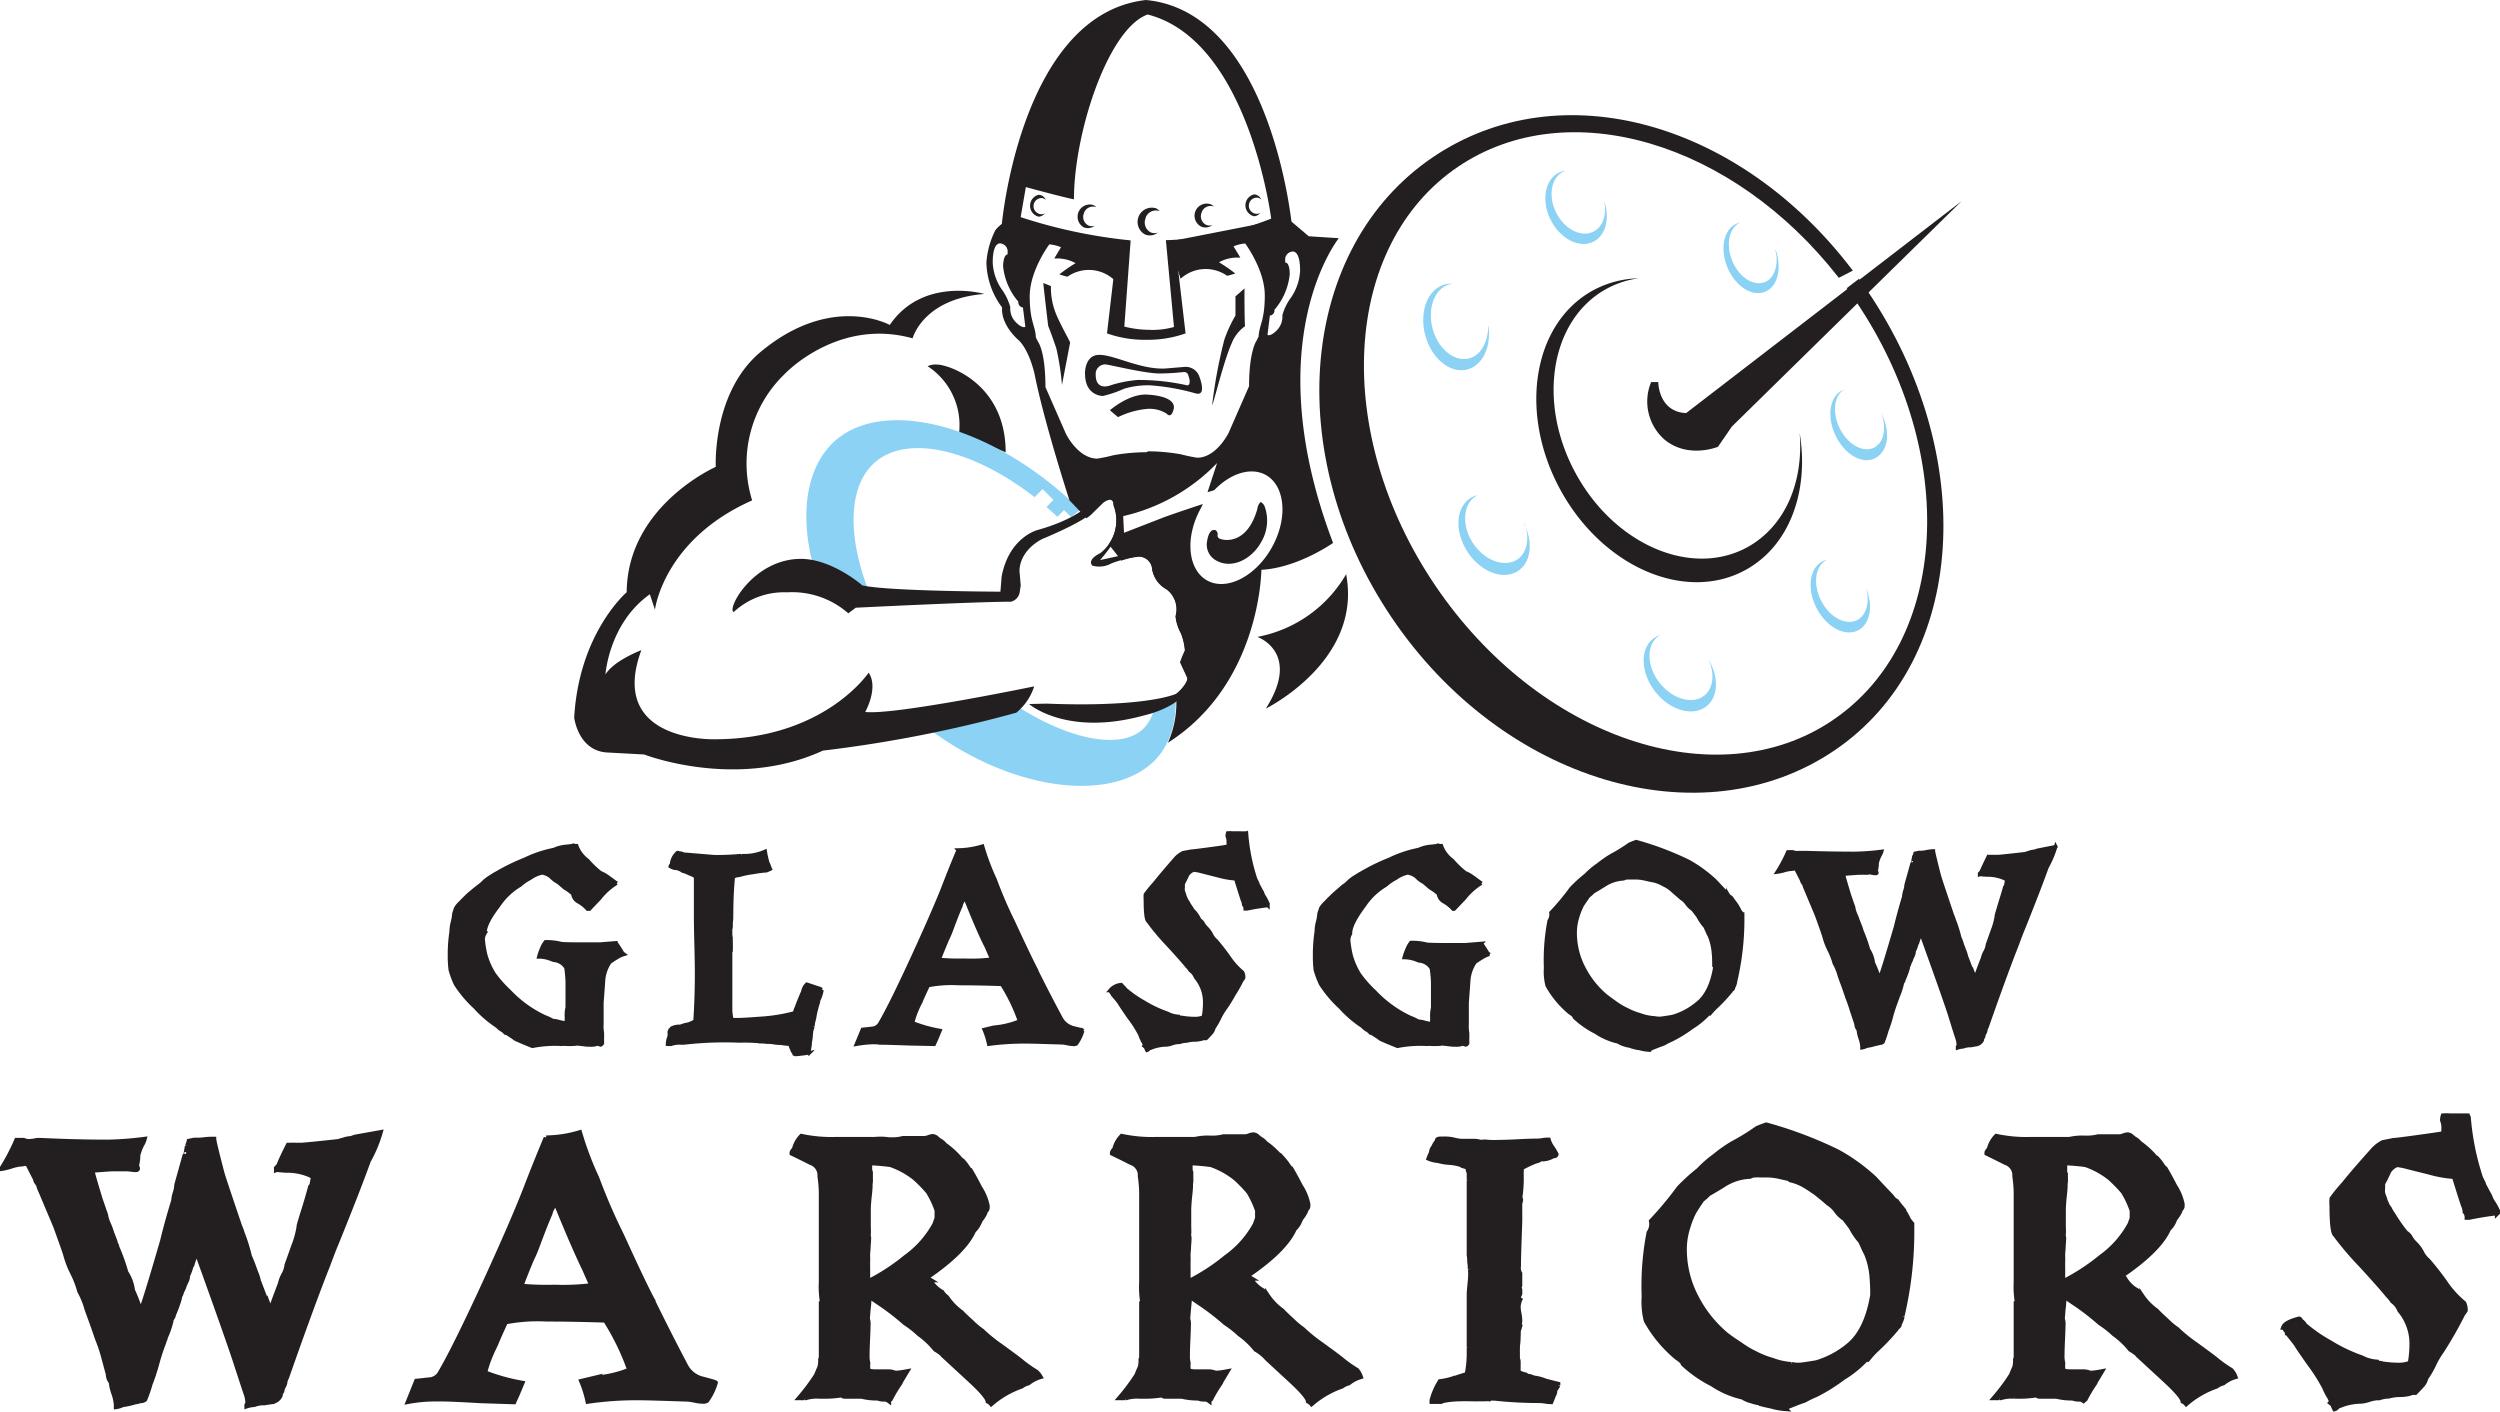
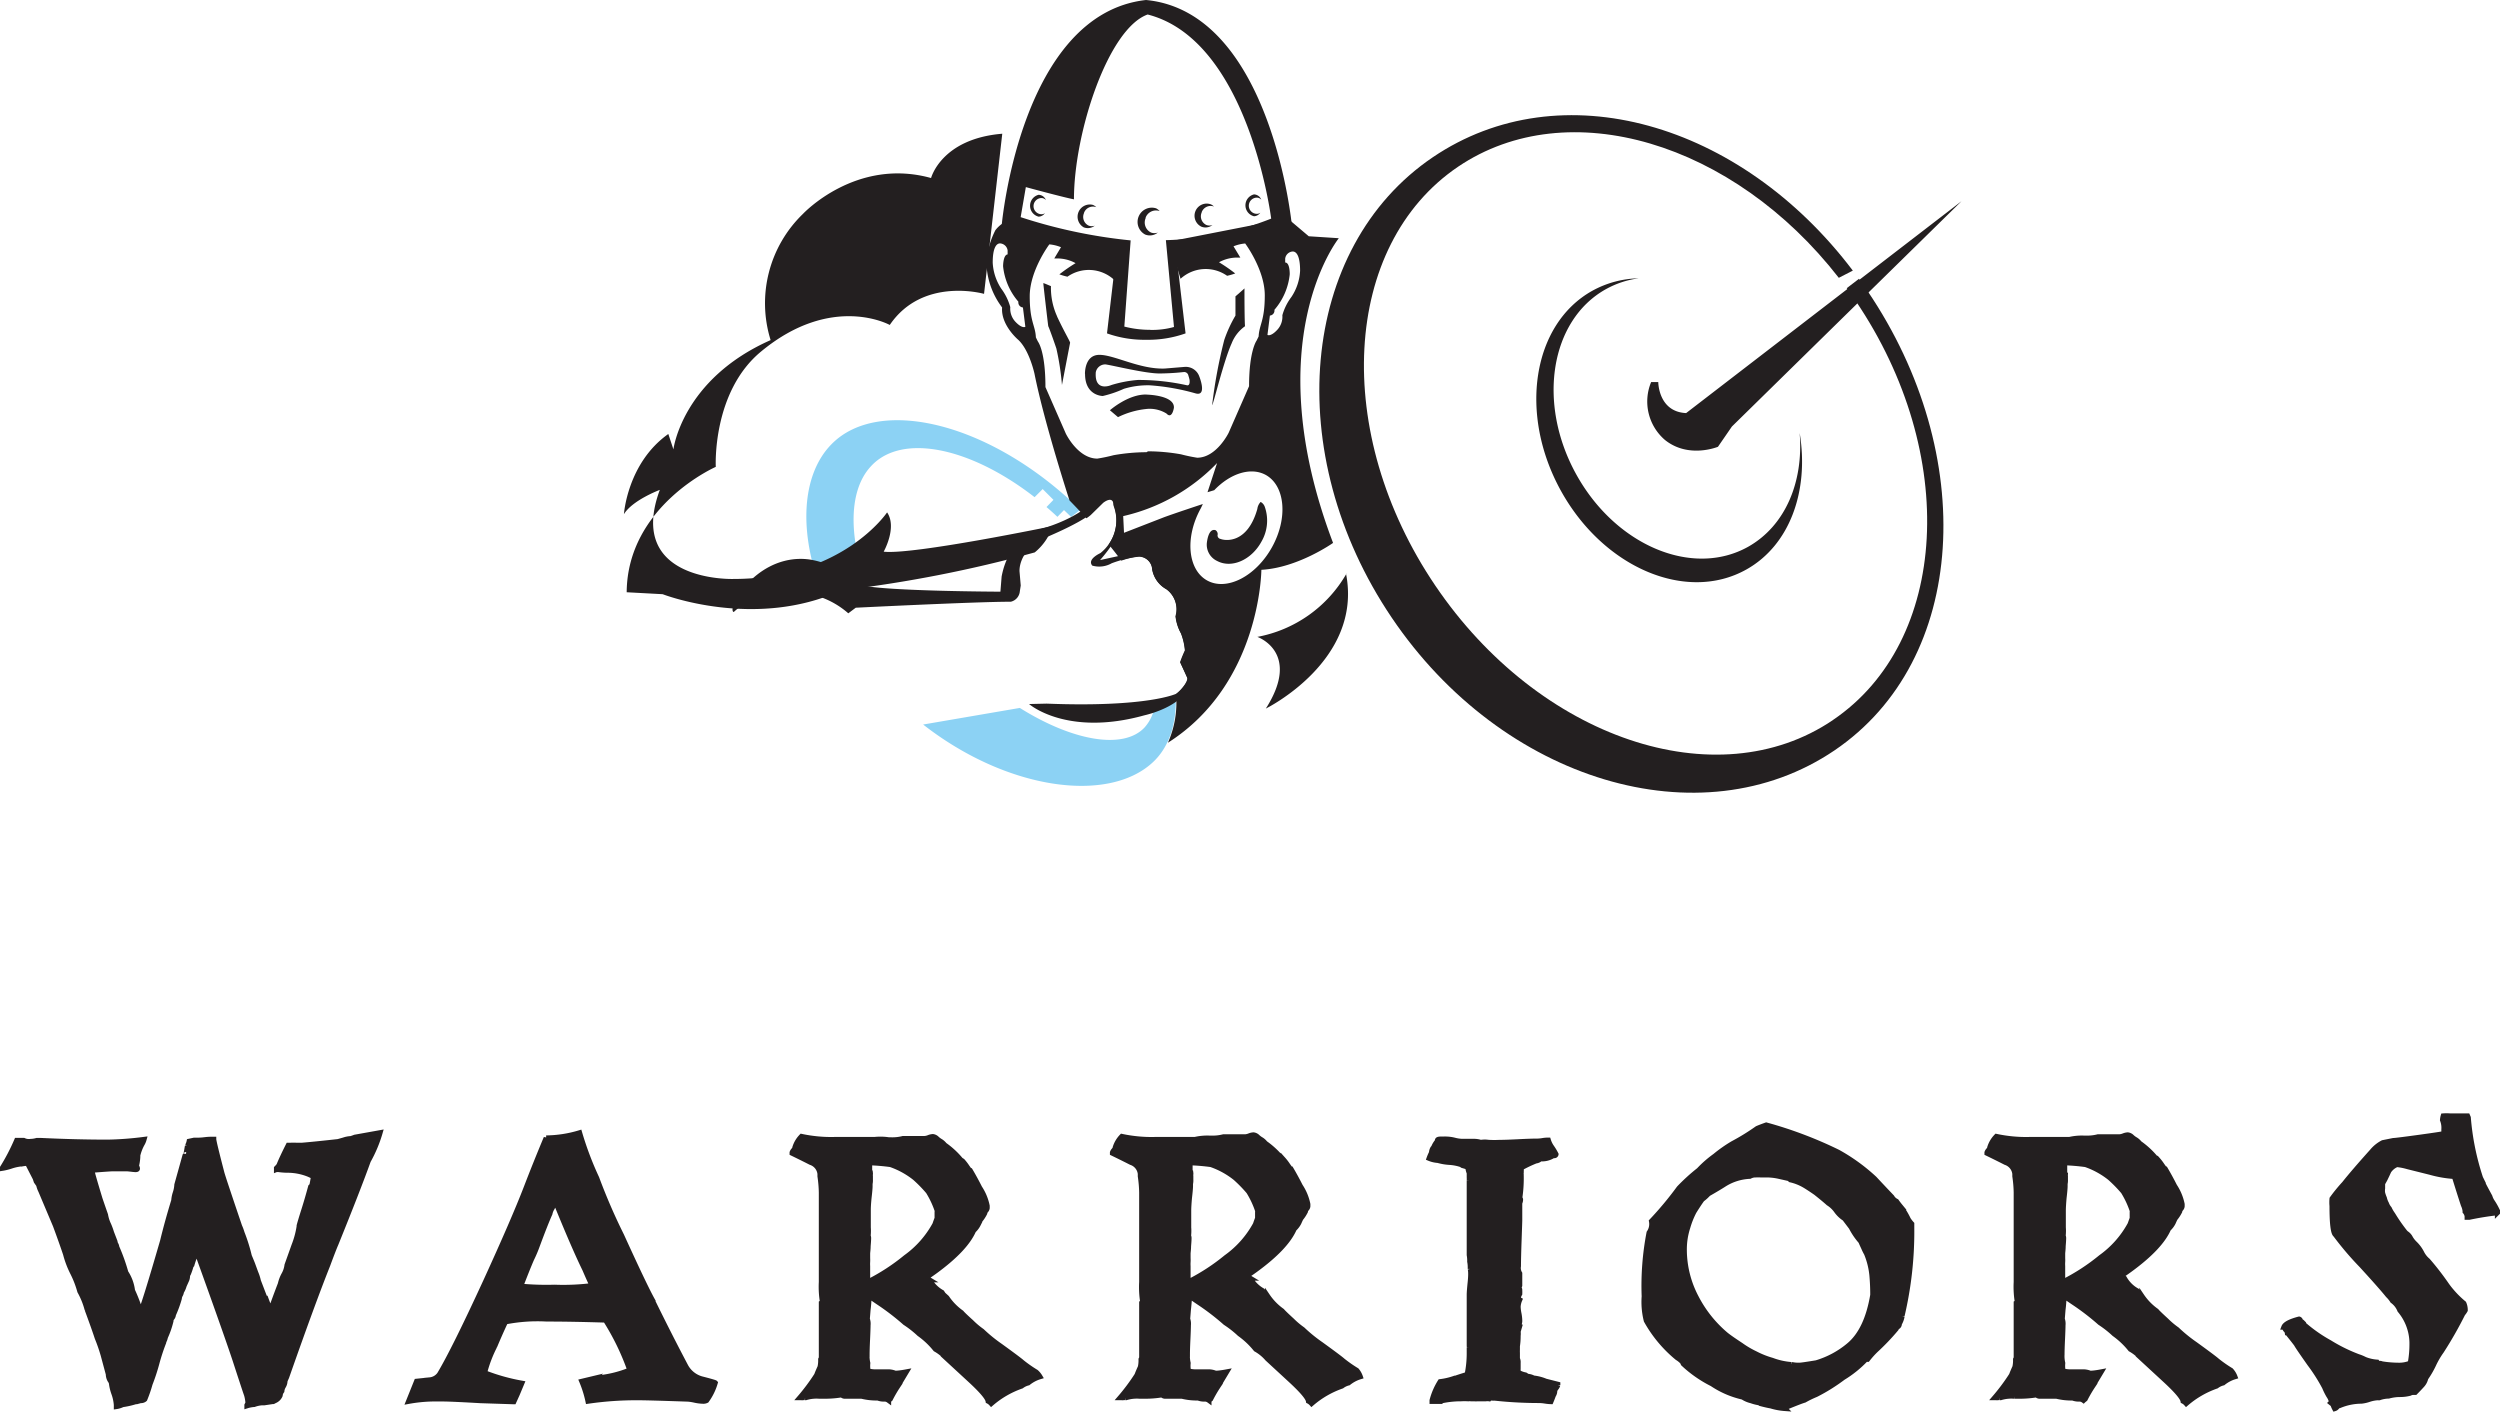
<svg xmlns="http://www.w3.org/2000/svg" data-name="Layer 1" width="411.515" height="61.5mm" viewBox="0 0 308.65 174.34">
-   <path d="M183.73 40.24c0 1.93-.85 3.57-2.32 4-1.84.49-3.87-1.16-4.54-3.68s.28-5 2.11-5.45a2.54 2.54 0 0 1 .4-.07 3 3 0 0 0-1 .08c-2.11.56-3.19 3.36-2.42 6.26s3.1 4.79 5.21 4.23c1.88-.5 2.94-2.79 2.6-5.33zm4.5 24.4c.65 1.8.33 3.62-.93 4.45-1.57 1-4 .13-5.42-2s-1.31-4.74.26-5.78a2.45 2.45 0 0 1 .36-.19 2.93 2.93 0 0 0-1 .4c-1.8 1.19-1.93 4.16-.3 6.64s4.42 3.52 6.22 2.33c1.61-1.06 1.88-3.54.76-5.82zm22.7 16.79c.79 1.72.63 3.53-.53 4.45-1.45 1.14-3.91.44-5.49-1.56s-1.69-4.56-.24-5.71a2.44 2.44 0 0 1 .33-.22 2.85 2.85 0 0 0-.9.47c-1.67 1.31-1.54 4.25.27 6.55s4.64 3.11 6.31 1.79c1.48-1.17 1.54-3.63.25-5.78zm19.41-8.99c.51 1.64.21 3.26-.85 4-1.33.87-3.35 0-4.5-2s-1-4.31.32-5.18a2 2 0 0 1 .3-.16 2.31 2.31 0 0 0-.81.33c-1.53 1-1.69 3.66-.36 5.95s3.64 3.32 5.17 2.32c1.36-.89 1.64-3.11.74-5.2zM232.26 51c.59 1.58.43 3.22-.5 4-1.16 1-3.07.34-4.28-1.51s-1.24-4.17-.08-5.19a1.84 1.84 0 0 1 .27-.19 2.15 2.15 0 0 0-.72.42c-1.33 1.17-1.29 3.84.09 6s3.58 2.9 4.92 1.73 1.28-3.28.3-5.26zm-13.07-20.11c.4 1.59 0 3.15-1 3.79-1.3.8-3.16-.13-4.14-2.08s-.74-4.18.57-5a1.93 1.93 0 0 1 .29-.14 2.18 2.18 0 0 0-.78.29c-1.5.92-1.79 3.48-.65 5.72s3.27 3.31 4.76 2.39c1.33-.82 1.71-2.94 1-5zm-21.15-6.12c.38 1.65-.12 3.23-1.32 3.83-1.51.75-3.56-.29-4.59-2.34s-.63-4.32.88-5.07a2.27 2.27 0 0 1 .34-.13 2.64 2.64 0 0 0-.9.26c-1.73.87-2.19 3.48-1 5.83s3.54 3.55 5.27 2.69c1.55-.77 2.07-2.93 1.33-5.06z" fill="#8cd2f4" />
-   <path d="M77.06 117.82a4.18 4.18 0 0 0-.57.22 13.31 13.31 0 0 0-1.2.76 4.64 4.64 0 0 0-.79 2.41l-.19 2.6v2.6a4.87 4.87 0 0 0 .06 1.14v.63a1.51 1.51 0 0 0 0 .35.29.29 0 0 0 0 .13v.16a.41.41 0 0 1-.22.19l-.38-.12a2.1 2.1 0 0 1-.82.13c-.21 0-.51 0-.89-.06l-.82-.09a3.18 3.18 0 0 1-.63.06h-.63a3.48 3.48 0 0 0-.67 0 14.4 14.4 0 0 0-3.58.25q-.66-.25-2.06-.86-.44-.32-1.08-.73l-.22-.06a1.58 1.58 0 0 0-.51-.41 2.63 2.63 0 0 1-.48-.41 13.86 13.86 0 0 1-2.72-2.34 14.69 14.69 0 0 1-2.41-2.85 11.17 11.17 0 0 1-.66-1.77 14.33 14.33 0 0 1-.1-1.81 19.16 19.16 0 0 1 .22-3 .45.45 0 0 1 0-.19 5.29 5.29 0 0 1 .16-.95 5.39 5.39 0 0 0 .16-.92v-.06l.22-.67a2.94 2.94 0 0 1 .6-.73c.21-.23.53-.55 1-1l1-.83a6 6 0 0 0 1-.85l.09-.06a4.19 4.19 0 0 1 .67-.47 6.79 6.79 0 0 1 .73-.44 25 25 0 0 1 3.45-1.68 14.75 14.75 0 0 1 3.61-1.21 4.38 4.38 0 0 1 1.43-.38l.82-.09a.21.21 0 0 1 .16-.06l.16.06h.22a3.85 3.85 0 0 0 1.36 1.81 11.21 11.21 0 0 0 1.58 1.52 4.48 4.48 0 0 1 1 .57l1 .73a7.74 7.74 0 0 0-2.09 1.87l-1.27 1.33h-.24a4.74 4.74 0 0 0-1.08-.88 1.29 1.29 0 0 1-.73-1 5.62 5.62 0 0 0-1-.73l-.82-.7a3 3 0 0 1-.76-.54 2 2 0 0 0-1-.57.22.22 0 0 0-.16-.06 3.91 3.91 0 0 0-1.52.67 5.93 5.93 0 0 0-1.24.85 8.27 8.27 0 0 0-2.66 2.53q-1.68 2.19-1.68 3.33v.07a1.45 1.45 0 0 0-.22.85 12.65 12.65 0 0 0 .32 1.9 9.25 9.25 0 0 0 1 2.25 14.27 14.27 0 0 0 1.9 2.15 14.39 14.39 0 0 0 4.37 3.17 6.52 6.52 0 0 1 1 .47 3.21 3.21 0 0 1 .86.16l.76.16a.72.72 0 0 0 .06-.25.89.89 0 0 1 0-.19v-.32a4.25 4.25 0 0 1 .1-1.2v-3.11a13.62 13.62 0 0 0-.16-1.77 1.92 1.92 0 0 0-1.49-.92l-.22-.07a4.18 4.18 0 0 0-1.65-.35 6.55 6.55 0 0 1 .35-1 3.32 3.32 0 0 1 .48-.86h.06a7 7 0 0 1 1.9.22q.38.06 3 .06h1.74l2-.16a13 13 0 0 1 .82 1.27zm24.42 4.4a4.44 4.44 0 0 1-.44 1.33v.17a12.83 12.83 0 0 0-.44 1.71 3.31 3.31 0 0 1-.13.6 3.61 3.61 0 0 0-.1.6v.09a3.18 3.18 0 0 0-.22 1 6.64 6.64 0 0 1-.13 1v.13s0 .23-.13.83l.06.29a15.4 15.4 0 0 1-1.77.22l-.13-.06a.46.46 0 0 0-.13-.25.48.48 0 0 1-.13-.29 2 2 0 0 1-.25-.67 8.29 8.29 0 0 1-1.17-.13.67.67 0 0 1-.25 0 4.37 4.37 0 0 1-.57-.06 3.94 3.94 0 0 0-.57-.06.55.55 0 0 0-.22 0l-.63-.06h-.22a18.42 18.42 0 0 0-2.57-.09 44.08 44.08 0 0 0-6.91.25h-.38a3.06 3.06 0 0 0-1.2.16h-.22a.86.86 0 0 1-.22 0 2.86 2.86 0 0 1 .22-1 .84.84 0 0 0 0-.25v-.32l.16-.35a2 2 0 0 1 1.2-.29 4.2 4.2 0 0 1 1-.28 5.78 5.78 0 0 0 .82-.38q.19-2.94.19-5.92 0-1.17-.06-3.52t-.06-3.48v-4.87a2 2 0 0 0-.73-.38 4 4 0 0 0-.89-.35 1.68 1.68 0 0 0-1-.35 2 2 0 0 1-.51-.22.44.44 0 0 1 .16-.25 2.13 2.13 0 0 1 .73-1.46h.09l.13.06a.09.09 0 0 0 .06 0h.06a1 1 0 0 1 .38.13l3.83.32a30.64 30.64 0 0 0 3.2-.13h.13a.27.27 0 0 0 .13 0 6.31 6.31 0 0 0 2.82-.54 11.92 11.92 0 0 0 .32 1.43 1.92 1.92 0 0 1 .16.35 2.87 2.87 0 0 0 .16.41 4.38 4.38 0 0 1-.51.22q-.44 0-1.71.22a9.69 9.69 0 0 0-1.65.35 1.42 1.42 0 0 0-.51.1h-.19q-.22 2.22-.22 4.69a1.55 1.55 0 0 0 0 .35 5.71 5.71 0 0 1-.06.69v.41a.88.88 0 0 1-.06.38v.26a.52.52 0 0 0 0 .12.09.09 0 0 0 0 .06.58.58 0 0 0 0 .13v.13a.37.37 0 0 1 0 .16l.06.22a.77.77 0 0 0 0 .25v.48a.84.84 0 0 1 0 .25.57.57 0 0 1 0 .22.27.27 0 0 1 0 .16v.28l-.06.1v6.5a1.79 1.79 0 0 0 0 .25v.45a6.17 6.17 0 0 0 .16 1.17h.67q.79 0 2.85-.16a21.12 21.12 0 0 0 4.18-.67 3.29 3.29 0 0 0 .19-.54l.06-.06q.22-.7.82-2.06a1.53 1.53 0 0 1 .48-.89l.95.32.38.13a2.09 2.09 0 0 1 .38.13v.09zm32.19 5.04a5.18 5.18 0 0 1-.79 1.62.69.69 0 0 1-.35.06 4.08 4.08 0 0 1-.73-.09 4.46 4.46 0 0 0-.6-.1q-3.61-.12-4.44-.12a33.73 33.73 0 0 0-4.69.29 10 10 0 0 0-.57-1.81l1.2-.29a10.52 10.52 0 0 0 3.17-.76 22.08 22.08 0 0 0-2.19-4.53q-3-.1-5.35-.1a15.18 15.18 0 0 0-3.74.25c-.34.72-.67 1.45-1 2.19a11.5 11.5 0 0 0-.92 2.41 17.7 17.7 0 0 0 3.39.95l-.41 1-.32.7h-.1l-2.95-.06q-2.69-.1-3.36-.1h-.19a8.31 8.31 0 0 0-.86-.06 13.84 13.84 0 0 0-2.15.22l.76-1.84 1.2-.13a1.22 1.22 0 0 0 .89-.51q1.33-2.22 4.21-8.49 2.57-5.61 3.71-8.52.82-2.15 1.81-4.5a11 11 0 0 0 3-.48 29.1 29.1 0 0 0 1.55 4.12 53.59 53.59 0 0 0 2.25 5.23q2.25 4.85 2.88 6v.06q1.49 3 3 5.8a2.4 2.4 0 0 0 1.55 1.23c.72.17 1.09.27 1.11.29zm-11.21-8.84q-.25-.51-.66-1.49-1-1.93-2.63-6.05a1.86 1.86 0 0 0-.35.47 1.56 1.56 0 0 0-.19.51q-.41.92-1.14 2.88a11.45 11.45 0 0 1-.54 1.27q-.38.89-1 2.44a24.81 24.81 0 0 0 3.07.1 21.18 21.18 0 0 0 3.42-.13zm34.08-6.81v.19a24.71 24.71 0 0 0-2.57.41h-.24v-.1a.77.77 0 0 0-.19-.41v-.06a1.65 1.65 0 0 0-.16-.54s-.29-.89-.82-2.6a10.62 10.62 0 0 1-2.19-.38l-2-.51a5.48 5.48 0 0 0-1-.19 1.58 1.58 0 0 0-.76.6c-.06.15-.18.39-.35.73l-.19.38v.41a1.5 1.5 0 0 0 0 .41 3 3 0 0 0 .16.48 1.93 1.93 0 0 0 .19.51 1.38 1.38 0 0 0 .25.44 3.14 3.14 0 0 0 .32.54 3.88 3.88 0 0 1 .25.41 4.07 4.07 0 0 1 .86 1.2l.09.1a1 1 0 0 1 .38.44 2.74 2.74 0 0 0 .38.48 3.21 3.21 0 0 1 .63.86 2.22 2.22 0 0 0 .57.73 25.68 25.68 0 0 1 1.71 2.22q.13.19.44.57a8.7 8.7 0 0 0 1.11 1.11 1.49 1.49 0 0 1 .13.54v.14a1.73 1.73 0 0 1-.22.32 18 18 0 0 1-1 1.77 17.12 17.12 0 0 1-1 1.62 7.72 7.72 0 0 0-.76 1.27 8.41 8.41 0 0 1-.7 1.21 1.42 1.42 0 0 1-.38.7c-.19.21-.38.41-.57.6h-.22a.62.62 0 0 0-.29.06 3.58 3.58 0 0 1-.89.13 3.64 3.64 0 0 0-1 .13 2.75 2.75 0 0 0-.86.16.1.1 0 0 1-.06 0h-.09a3.12 3.12 0 0 0-.79.16 3.08 3.08 0 0 1-.67.16 5.14 5.14 0 0 0-2 .41.46.46 0 0 0-.25.13.35.35 0 0 1-.19.13 2.09 2.09 0 0 1-.16-.38l-.19-.16.06-.06a1.59 1.59 0 0 0-.25-.57 6.35 6.35 0 0 1-.33-.79 14.14 14.14 0 0 0-1.36-2.12q-1.11-1.61-1.2-1.8-.25-.35-.82-1a.35.35 0 0 0-.13-.22.47.47 0 0 1-.13-.29h-.06a2 2 0 0 1 1.39-.73.2.2 0 0 1 .13.16.18.18 0 0 0 .16.13l.13.13v.06a14 14 0 0 0 2.38 1.68 15.31 15.31 0 0 0 2.6 1.27 4 4 0 0 1 .6.25 3.73 3.73 0 0 0 1.11.25.25.25 0 0 0 .22.13.38.38 0 0 1 .22 0 10 10 0 0 0 1.49.13 2.71 2.71 0 0 0 1.11-.19 9.34 9.34 0 0 0 .16-1.65v-.32a4.71 4.71 0 0 0-1.11-2.91 1.91 1.91 0 0 0-.67-.86 2.61 2.61 0 0 0-.41-.51q-.63-.79-2.41-2.72a28.41 28.41 0 0 1-2.4-2.87q-.32-.22-.32-2.63a3.6 3.6 0 0 1 0-.66 15.06 15.06 0 0 1 1.11-1.36q.86-1.08 2.53-3a3.22 3.22 0 0 1 1-.79l1-.19q.22 0 2.31-.28t2.28-.35a1 1 0 0 1 0-.16v-.22a2 2 0 0 0-.13-.86 1.7 1.7 0 0 1 .06-.38 4 4 0 0 1 .6 0h1.07a4.12 4.12 0 0 0 .6 0l.06.16a23.59 23.59 0 0 0 1.11 5.51l.25.51v.06q.19.38.6 1.14a1.77 1.77 0 0 0 .25.51 6.43 6.43 0 0 1 .44.86zm27.34 6.21a4 4 0 0 0-.57.22 13.14 13.14 0 0 0-1.2.76 4.63 4.63 0 0 0-.79 2.41l-.19 2.6v2.6a5 5 0 0 0 .06 1.14v.63a1.6 1.6 0 0 0 0 .35.31.31 0 0 0 0 .13v.16a.4.4 0 0 1-.22.19l-.38-.12a2.12 2.12 0 0 1-.83.13c-.21 0-.5 0-.89-.06l-.83-.09a3.16 3.16 0 0 1-.63.06h-.63a3.44 3.44 0 0 0-.66 0 14.41 14.41 0 0 0-3.58.25 49.1 49.1 0 0 1-2.06-.86q-.44-.32-1.08-.73l-.22-.06a1.54 1.54 0 0 0-.51-.41 2.61 2.61 0 0 1-.48-.41 13.85 13.85 0 0 1-2.72-2.34 14.71 14.71 0 0 1-2.41-2.85 11 11 0 0 1-.67-1.77 14.55 14.55 0 0 1-.09-1.81 19.2 19.2 0 0 1 .22-3 .46.46 0 0 1 0-.19 5.27 5.27 0 0 1 .16-.95 5.25 5.25 0 0 0 .16-.92v-.06l.22-.67a2.9 2.9 0 0 1 .6-.73c.21-.23.53-.55 1-1l.95-.83a5.9 5.9 0 0 0 1-.85l.09-.06a4.14 4.14 0 0 1 .67-.47 6.77 6.77 0 0 1 .73-.44 25 25 0 0 1 3.45-1.68 14.73 14.73 0 0 1 3.61-1.21 4.37 4.37 0 0 1 1.42-.38l.83-.09a.21.21 0 0 1 .16-.06l.16.06h.22a3.83 3.83 0 0 0 1.36 1.81 11 11 0 0 0 1.58 1.52 4.52 4.52 0 0 1 1 .57l1 .73a7.74 7.74 0 0 0-2.09 1.87l-1.27 1.33h-.13a4.71 4.71 0 0 0-1.08-.88 1.29 1.29 0 0 1-.73-1 5.51 5.51 0 0 0-1-.73l-.82-.7a2.93 2.93 0 0 1-.76-.54 2 2 0 0 0-1-.57.21.21 0 0 0-.16-.06 3.9 3.9 0 0 0-1.52.67 5.94 5.94 0 0 0-1.24.85 8.25 8.25 0 0 0-2.66 2.53q-1.7 2.27-1.7 3.41v.07a1.45 1.45 0 0 0-.22.85 12.44 12.44 0 0 0 .32 1.9 9.29 9.29 0 0 0 1 2.25 14.29 14.29 0 0 0 1.9 2.15 14.39 14.39 0 0 0 4.37 3.17 6.52 6.52 0 0 1 1 .47 3.21 3.21 0 0 1 .85.16l.76.16a.75.75 0 0 0 .07-.25.8.8 0 0 1 0-.19v-.32a4.14 4.14 0 0 1 .1-1.2v-3.11a14.09 14.09 0 0 0-.16-1.77 1.93 1.93 0 0 0-1.49-.92l-.22-.07a4.19 4.19 0 0 0-1.65-.35 6.48 6.48 0 0 1 .35-1 3.39 3.39 0 0 1 .48-.86h.06a7 7 0 0 1 1.9.22q.38.06 3 .06h1.74l2-.16a12.92 12.92 0 0 1 .82 1.27zm31.27-4.98v.35a33.51 33.51 0 0 1-.89 8v.06a2.11 2.11 0 0 1-.25.67v.06a.34.34 0 0 1-.16.22.26.26 0 0 0-.13.16 20.64 20.64 0 0 1-1.87 2 8.59 8.59 0 0 0-.76.82h-.16a10 10 0 0 1-2.06 1.68 16.93 16.93 0 0 1-2.47 1.52 9.21 9.21 0 0 0-1 .51q-.35.1-1.65.63l-.06.13h-.06a6.12 6.12 0 0 1-1.27-.22c-.25 0-.55-.1-.89-.19v-.06a4 4 0 0 1-.92-.19 2.58 2.58 0 0 1-.76-.35 8.25 8.25 0 0 1-2.79-1.2 11.1 11.1 0 0 1-2.63-1.84l-.06-.16a2 2 0 0 0-.48-.38 11.85 11.85 0 0 1-2.82-3.39 7 7 0 0 1-.19-2.19 25.63 25.63 0 0 1 .44-5.8 1.39 1.39 0 0 0 .22-1 29.89 29.89 0 0 0 2.5-3 17.74 17.74 0 0 1 1.81-1.65 10.16 10.16 0 0 1 1.55-1.3 13.11 13.11 0 0 1 1.65-1.14 19.88 19.88 0 0 0 2.19-1.36c.19-.08.46-.19.82-.32a37.06 37.06 0 0 1 6.53 2.47 16.93 16.93 0 0 1 3.2 2.34l1.58 1.68a.94.94 0 0 0 .41.38l.41.57a5.1 5.1 0 0 1 .66 1.08 3.21 3.21 0 0 0 .32.41zm-3.55 6.4c0-.53 0-1.07-.06-1.61a7 7 0 0 0-.51-2.12 4.23 4.23 0 0 1-.25-.51c-.15-.32-.23-.51-.25-.57a6.28 6.28 0 0 1-.89-1.3l-.63-.83a3 3 0 0 1-.73-.7 2.41 2.41 0 0 0-.73-.7c-.23-.21-.61-.53-1.14-1s-.85-.57-1.08-.7a4.44 4.44 0 0 0-1.24-.48h-.06l-1-.22a5.15 5.15 0 0 0-1-.13h-1.04a1.08 1.08 0 0 0-.54.13 4.74 4.74 0 0 0-2.34.76q-.44.28-1.42.86l-.22.22a3.9 3.9 0 0 1-.35.29q-.25.35-.76 1.11a7.81 7.81 0 0 0-.57 1.42 6.55 6.55 0 0 0-.32 2.12 9.34 9.34 0 0 0 1.08 4.25 11.08 11.08 0 0 0 2.69 3.39c.23.19.69.52 1.36 1a9.25 9.25 0 0 0 1.33.76 7.9 7.9 0 0 0 1.52.6 6.35 6.35 0 0 0 1.68.38h.09a3 3 0 0 0 .7.07q.22 0 1.55-.22a8.3 8.3 0 0 0 3-1.58q1.71-1.27 2.25-4.53zm42.2-14.73a12.09 12.09 0 0 1-1.08 2.57q-.92 2.57-2.92 7.57-.22.51-.73 1.9-1.36 3.42-3.74 10.2l-.16.35v.1a1 1 0 0 1-.16.41 1 1 0 0 0-.12.41.72.72 0 0 0-.16.41 1 1 0 0 1-.51.47l-.13.06h-.06l-.73.13h-.19a2.54 2.54 0 0 0-.76.16 2.67 2.67 0 0 0-.67.13v-.16l.1-.19a3.43 3.43 0 0 0-.13-.76q-.1-.25-1-3.17-.79-2.41-3.48-9.85a8.63 8.63 0 0 0-.45 1.2l-.06.07a6 6 0 0 1-.25.73.49.49 0 0 0-.1.25.7.7 0 0 1-.06.32c0 .06-.09.23-.22.51a2.12 2.12 0 0 1-.25.57.74.74 0 0 1-.1.29.76.76 0 0 0-.09.32 10.22 10.22 0 0 1-.54 1.46.47.47 0 0 1-.13.29.56.56 0 0 0-.09.22v.06a8.28 8.28 0 0 1-.5 1.49 1.34 1.34 0 0 1-.16.41v.06a19.24 19.24 0 0 0-.63 1.9 16.22 16.22 0 0 1-.6 1.87 11.7 11.7 0 0 1-.47 1.39.52.52 0 0 1-.38.13l-.35.1h-.09a7.06 7.06 0 0 1-1.2.28 1.76 1.76 0 0 1-.57.19v-.16a3.84 3.84 0 0 0-.22-1 4.48 4.48 0 0 1-.22-.92.21.21 0 0 1 0-.13 1.11 1.11 0 0 1-.29-.73l-.57-1.7a14.91 14.91 0 0 0-.54-1.55q-.28-.89-.92-2.6a7.16 7.16 0 0 0-.66-1.65 8.78 8.78 0 0 0-.66-1.68 8.82 8.82 0 0 1-.63-1.71q-.38-1.14-.92-2.6l-1.33-3.17a2.3 2.3 0 0 1-.19-.54l-.22-.32-.1-.28-.7-1.36a4 4 0 0 0-.54.06.14.14 0 0 0-.09 0 4.72 4.72 0 0 0-.89.19 5.71 5.71 0 0 1-.79.16 17.77 17.77 0 0 0 1.33-2.5h.63a1.09 1.09 0 0 0 .63.09h.92q3.27.1 6.08.1a29 29 0 0 0 3.33-.25 1.74 1.74 0 0 1-.19.44 4.28 4.28 0 0 0-.38 1v.16a4.23 4.23 0 0 1-.13.82.39.39 0 0 1 .1.22c0 .06-.05.1-.16.1a2.73 2.73 0 0 1-.44-.06l-.35-.06-.19.06h-.38a1.14 1.14 0 0 0-.32 0h-.35q-.22 0-1.84.13a.22.22 0 0 0-.06.16q0 .13.7 2.44c.13.38.3.87.51 1.46a3.79 3.79 0 0 0 .25.89 5.12 5.12 0 0 1 .29.73l.32.82a.75.75 0 0 0 .06.25.53.53 0 0 1 .1.25 17.61 17.61 0 0 1 .82 2.31 3.82 3.82 0 0 1 .6 1.65 14.33 14.33 0 0 1 .76 1.93q.31-.63 2-6.43.41-1.71 1-3.67a3.12 3.12 0 0 1 .13-.7 2.58 2.58 0 0 0 .16-.76q.25-.89.73-2.63l.06-.06v-.1c0 .17.05-.06.16-.7a1.31 1.31 0 0 0 .16-.41l.45-.1h.19a4.39 4.39 0 0 0 .76-.09 5.26 5.26 0 0 1 .76-.1h.1q0 .22.73 3.07.13.47 1.62 4.88a4.4 4.4 0 0 1 .22.6 15.36 15.36 0 0 1 .67 2.12 6.27 6.27 0 0 1 .29.76c0 .09.14.35.28.79a3.5 3.5 0 0 1 .25.76l.6 1.58h.06c.13.36.28.73.45 1.11q.28-.86.89-2.41a3.11 3.11 0 0 1 .32-.82 2.41 2.41 0 0 0 .29-.88l.63-1.77a8 8 0 0 0 .47-1.74v-.06c.08-.32.22-.79.41-1.42s.42-1.34.63-2.12l.06-.06c0 .19.06-.09.19-.85l-.41-.19a5.15 5.15 0 0 0-2-.38 7 7 0 0 1-.79-.06.09.09 0 0 1-.07 0 .12.12 0 0 0-.09 0v-.13a2.36 2.36 0 0 0 .22-.25c.17-.42.45-1 .86-1.84a.29.29 0 0 0 .13 0h1.14q1.08-.1 3.26-.35l.51-.16a2.34 2.34 0 0 1 .57-.13h.06l.38-.13 2.22-.44z" fill="#231f20" stroke="#231f20" stroke-width=".43" fill-rule="evenodd" />
-   <path d="M114.53 45.21a2.3 2.3 0 0 1 1.16-.2c1.4 0 8.47 2.32 8.47 10.83l-5.76-2.32a8.68 8.68 0 0 0-3.88-8.31z" fill="#231f20" />
  <path d="M132.24 63.82l-.88-.85-.81.84q-.67-.63-1.35-1.21l.86-.89-1.33-1.33-1 1c-8-6.21-16.4-7.91-20.17-3.85-3 3.18-2.8 9.48 0 16.24l-5.93-.29c-3.08-7.57-2.74-14.83 1.05-18.66 5.93-6 19.77-2.59 30.69 8.12m11.79 23.62c0 3.15-.94 5.8-2.84 7.56-5.52 5.12-18 3.41-28.35-4.67l11.94-2.05c6.56 4.11 12.82 5.19 15.41 2.4a5.24 5.24 0 0 0 1.26-2.77" fill="#8cd2f4" />
  <path d="M130.5 39.06c.89 1.92 1.7 3.23 1.61 3.28l-1 5.19a32.52 32.52 0 0 0-.69-4.5c-.38-1.14-1-2.83-1-2.74s-.63-5.29-.61-5.33.94.38.94.36a8.49 8.49 0 0 0 .76 3.74zm11.08 9.66s3.45.06 3.35 1.63c0 0-.22 1.46-.91.71a3.94 3.94 0 0 0-2.55-.56 10.32 10.32 0 0 0-3.44 1l-1-.85s2.27-2 4.51-1.94z" fill="#231f20" />
  <path d="M135.28 46.04c-.13 2.42 1.92 1.5 1.92 1.5a15 15 0 0 1 3.29-.63 27.71 27.71 0 0 1 6.07.66c.42.06.3-.69.3-.69a4.62 4.62 0 0 0-.14-.5.53.53 0 0 0-.62-.44c-.08 0-1.15.15-2.9.17s-5.82-1-6.71-1.12a1.19 1.19 0 0 0-1.21 1zm-1.33.12s-.08-2.35 1.78-2.35 5 1.81 8.08 1.69l2.42-.2a1.77 1.77 0 0 1 1.84 1.19s1 2.48-.46 2.08a27.43 27.43 0 0 0-5.67-1 10.21 10.21 0 0 0-3.18.43 13.84 13.84 0 0 1-2.61.89s-2.19 0-2.19-2.72zm18.57-9.56s1.15-1 1.13-1 0 4.67.07 4.67a4.66 4.66 0 0 0-1.66 2.12c-1 2.21-2.28 7.62-2.41 7.63a61.45 61.45 0 0 1 1.5-8.06 16.37 16.37 0 0 1 1.38-3v-2.41z" fill="#231f20" />
  <path d="M148.49 62.26l-.23.48c-2 3.6-1.63 7.6.78 8.93s6-.51 8-4.11 1.63-7.6-.78-8.93c-1.85-1-4.37-.18-6.35 1.89l-.83.25 1.18-3.6a23.28 23.28 0 0 1-11.59 6.55l.1 2.06 4.89-1.9c1.08-.41 4.83-1.65 4.83-1.65zm-21.9-21.91l-.3-2.39a.62.62 0 0 1-.56-.71 7.94 7.94 0 0 1-1.89-4.38s0-1.41.56-1.46v-.49a1 1 0 0 0-.93-.87c-.49 0-.91.61-.91 2.38a6.41 6.41 0 0 0 1.07 3.23 6.81 6.81 0 0 1 1.1 2.26 2.36 2.36 0 0 0 .6 1.77c.86.93 1.25.66 1.25.66zm29.89 1s.39.27 1.24-.66a2.37 2.37 0 0 0 .6-1.77 6.77 6.77 0 0 1 1.12-2.26 6.42 6.42 0 0 0 1.07-3.23c0-1.77-.42-2.38-.91-2.38a1 1 0 0 0-.93.87v.49c.6 0 .56 1.46.56 1.46a7.93 7.93 0 0 1-1.89 4.38.62.62 0 0 1-.56.71l-.3 2.39zm-14.75 14.37a23.56 23.56 0 0 1 4.07.37 19.94 19.94 0 0 0 2 .42c2.39 0 3.89-3.08 3.89-3.08l2.52-5.75c0-4.36.92-5.61.92-5.61l.26-.53c.08-1.5.76-1.91.76-5.08s-2.42-6.4-2.42-6.4a5 5 0 0 0-1.44.35l.84 1.39h-.37a4.65 4.65 0 0 0-2.26.58 20 20 0 0 1 2 1.38 7.25 7.25 0 0 1-1 .29 4.6 4.6 0 0 0-5.75.37l-1.17-3.89-.12-.73 14.51-2.84 2.61 2.21 3.71.24s-10.19 12.64-.71 37.62c0 0-4.35 3.08-8.85 3.32 0 0-.08 14.08-11.54 21.35a12.12 12.12 0 0 0 1-6c.74-.53 1.58-1.63 1.41-2l-.87-1.9a14.87 14.87 0 0 1 .59-1.45 7.61 7.61 0 0 0-.49-2.12 5.53 5.53 0 0 1-.67-2.11 3.09 3.09 0 0 0-1.15-3.36 3.45 3.45 0 0 1-1.73-2.4 1.7 1.7 0 0 0-1.63-1.63 8.36 8.36 0 0 0-2.21.49q-.73-1-1.56-2a5.08 5.08 0 0 0 .6-4.78c0-1.4-1.28-.36-1.28-.36l-1.54 1.51a6.31 6.31 0 0 1-.53.4q-1-1.09-2.09-2.21s-3.09-9.48-4.32-15.63c0 0-.62-2.9-2-4.19 0 0-2.17-1.81-2-4a9.57 9.57 0 0 1-1.94-5.54 10.4 10.4 0 0 1 1.11-4 3.77 3.77 0 0 1 1.86-1.3 41.25 41.25 0 0 0 13.95 3.52l-1.17 3.89a4.6 4.6 0 0 0-5.74-.37 7.23 7.23 0 0 1-1-.29 19.85 19.85 0 0 1 2-1.38 4.65 4.65 0 0 0-2.26-.58h-.37l.83-1.39a5 5 0 0 0-1.44-.35s-2.42 3.23-2.42 6.4.69 3.58.76 5.08c0 0 .21.45.26.53s.92 1.25.92 5.61l2.52 5.75s1.49 3.08 3.89 3.08a20 20 0 0 0 2-.42 23.55 23.55 0 0 1 4.07-.37l.18-.11z" fill="#231f20" />
  <path d="M159.49 27.79s-2.54-26.3-18-27.79c-15.47 1.72-17.81 27.72-17.81 27.72a50.11 50.11 0 0 0 14.18 3.25l-1.19 10.19a13.79 13.79 0 0 0 4.85.79 13.8 13.8 0 0 0 4.85-.79l-1.19-10.19a48.79 48.79 0 0 0 14.32-3.18zm-17.45 12.93a12.73 12.73 0 0 1-3.23-.4l.78-10.64a64.12 64.12 0 0 1-13.58-2.87l.64-3.71s4.66 1.27 5.94 1.51c0-8.22 4.22-21.08 9.1-22.82 12.5 3.2 15.25 25.2 15.25 25.2a37.8 37.8 0 0 1-13 2.66l1 10.72a10 10 0 0 1-2.93.36zm14.13 21.91a5.16 5.16 0 0 1-.42 4.22c-1.24 2.29-3.7 3.37-5.5 2.4A2.22 2.22 0 0 1 149 67c.21-1.59.77-1.65 1.08-1.54a.61.61 0 0 1 .26.51.44.44 0 0 0 .36.57c.51.21 3.29.67 4.53-3.7a1.5 1.5 0 0 1 .41-.87 1.08 1.08 0 0 1 .53.67zm10.06 8.2a16.07 16.07 0 0 1-11 7.8s5.48 1.9 1.05 8.85c0 0 12-5.9 9.9-16.65z" fill="#231f20" />
  <path d="M133.83 26.28a1.18 1.18 0 0 1 1.52-.7 1.31 1.31 0 0 0-.41-.28 1.51 1.51 0 0 0-1.14 2.77 1.37 1.37 0 0 0 1.36-.21 1.07 1.07 0 0 1-.74 0 1.18 1.18 0 0 1-.58-1.57zm-5.23.17a1 1 0 0 1 0-2 .72.72 0 0 1 .53.26 1 1 0 0 0-.9-.66 1.39 1.39 0 0 0 0 2.7 1 1 0 0 0 .78-.44.68.68 0 0 1-.41.14zm26.58-.05a1 1 0 0 1 0-2 .72.72 0 0 1 .54.26 1 1 0 0 0-.9-.66 1.39 1.39 0 0 0 0 2.7 1 1 0 0 0 .78-.44.69.69 0 0 1-.41.14zm-6.82-.2a1.18 1.18 0 0 1 1.52-.7 1.28 1.28 0 0 0-.41-.28 1.5 1.5 0 0 0-1.14 2.77 1.37 1.37 0 0 0 1.36-.21 1.08 1.08 0 0 1-.74 0 1.18 1.18 0 0 1-.58-1.57zm-6.93.69a1.37 1.37 0 0 1 1.74-.83 1.45 1.45 0 0 0-.44-.34 1.76 1.76 0 0 0-1.34 3.24 1.56 1.56 0 0 0 1.56-.25 1.21 1.21 0 0 1-.84 0 1.37 1.37 0 0 1-.65-1.82zm80.76 26.62c.48 6-1.77 11.41-6.37 14-6.87 3.84-16.37-.17-21.22-8.95s-3.22-19 3.65-22.85a11.4 11.4 0 0 1 4.08-1.35 12.36 12.36 0 0 0-5.76 1.55c-7.38 4.13-9.11 15.18-3.86 24.68s15.49 13.86 22.88 9.73c5.38-3 7.76-9.7 6.61-16.79zM90.55 75.55c-.78-.52 2.55-6.55 8.32-6.55 3.87 0 7.59 3.27 7.59 3.27 3.07.73 17.05.78 17.05.78l.15-1.87c.94-4.94 4.52-5.77 4.52-5.77 5.2-1.46 6.81-3.59 6.81-3.59 2.24-1.61 3 0 3 0 1 2.23-.31 4.83-.31 4.83a19.31 19.31 0 0 1-1.87 2.5l2.6-.57a6.25 6.25 0 0 1 2.81-.42 3.76 3.76 0 0 1 1.56 2.13 4.39 4.39 0 0 0 .52 1.72 6.43 6.43 0 0 1 1.66 1.09 3.53 3.53 0 0 1 .52 2.24 2.7 2.7 0 0 0-.05 1.56 4.54 4.54 0 0 0 .94 1.2 4.09 4.09 0 0 1 .31 2.34c-.16.42-.52 1.3-.52 1.3a1.74 1.74 0 0 0 .47.73 2.68 2.68 0 0 1 .31 1.68c-.46 3.05-5.64 4.16-5.64 4.16-9.62 2.68-14.25-1.39-14.25-1.39l2.17-.05c12.45.49 16-1.22 16-1.22.67-.5 1.51-1.6 1.34-2s-.87-1.9-.87-1.9a14.87 14.87 0 0 1 .59-1.45 7.61 7.61 0 0 0-.49-2.12 5.53 5.53 0 0 1-.67-2.11 3.09 3.09 0 0 0-1.15-3.36 3.45 3.45 0 0 1-1.73-2.4 1.7 1.7 0 0 0-1.63-1.63 16.47 16.47 0 0 0-3.36.86 3.1 3.1 0 0 1-2.4.29c-.67-.8 1-1.54 1-1.54a5.24 5.24 0 0 0 1.63-6c0-1.4-1.28-.36-1.28-.36l-1.54 1.51c-1.54 1.3-6 3.11-6 3.11-3 1.61-2.79 4-2.79 4l.15 1.74-.11.7a1.45 1.45 0 0 1-1.11 1.3c-4.35 0-19.15.74-19.15.74l-.92.69a10.53 10.53 0 0 0-7.59-2.59 9.09 9.09 0 0 0-6.54 2.42z" fill="#231f20" />
-   <path d="M242.18 24.83l-28.36 27.83-1.72 2.5s-3.61 1.5-6.53-.83a6.25 6.25 0 0 1-1.72-7.16h.88s0 3.67 3.44 3.83l34-26.16zM121.49 36.28s-7.56-2.16-11.64 3.84c0 0-7.11-3.95-15.84 3.24-6.12 5-5.64 14.28-5.64 14.28s-10.92 4.8-11 15.48c0 0-5.88 5-6.48 15.47 0 0 .48 4.2 4.2 4.32l4.44.24s11.4 4.44 22.07-.48a160.59 160.59 0 0 0 23.87-4.68 6.88 6.88 0 0 0 2.21-3.25s-17.28 3.58-20.86 3.16c0 0 1.69-3 .42-4.85 0 0-5.48 8.22-19 8.22 0 0-13.28.42-9.06-11 0 0-3.37 1.26-4.43 3 0 0 .42-6.32 5.48-9.9l.63 1.9s1.05-8.64 12-13.49a15.33 15.33 0 0 1 4-15.59s6.53-7 15.81-4.42c0 0 1.26-4.85 8.79-5.47z" fill="#231f20" />
+   <path d="M242.18 24.83l-28.36 27.83-1.72 2.5s-3.61 1.5-6.53-.83a6.25 6.25 0 0 1-1.72-7.16h.88s0 3.67 3.44 3.83l34-26.16zM121.49 36.28s-7.56-2.16-11.64 3.84c0 0-7.11-3.95-15.84 3.24-6.12 5-5.64 14.28-5.64 14.28s-10.92 4.8-11 15.48l4.44.24s11.4 4.44 22.07-.48a160.59 160.59 0 0 0 23.87-4.68 6.88 6.88 0 0 0 2.21-3.25s-17.28 3.58-20.86 3.16c0 0 1.69-3 .42-4.85 0 0-5.48 8.22-19 8.22 0 0-13.28.42-9.06-11 0 0-3.37 1.26-4.43 3 0 0 .42-6.32 5.48-9.9l.63 1.9s1.05-8.64 12-13.49a15.33 15.33 0 0 1 4-15.59s6.53-7 15.81-4.42c0 0 1.26-4.85 8.79-5.47z" fill="#231f20" />
  <path d="M226.3 88.89c14.33-9.7 15.59-32.86 2.81-51.73q-.54-.81-1.11-1.58l1.51-1.16q.54.74 1.06 1.51c13.69 20.22 12.41 45.55-4.09 56.72s-41 3.83-54.66-16.4-11.42-45.67 5.08-56.84c15.79-10.69 38-4.31 51.85 14l-1.73.89c-13-16.72-33.4-22.9-47-13.72-14.33 9.7-15.59 32.86-2.81 51.73s34.74 26.3 49.07 16.6z" fill="#231f20" />
  <path d="M46.93 139.84a16.49 16.49 0 0 1-1.46 3.48q-1.25 3.48-4 10.27-.3.69-1 2.58-1.85 4.64-5.08 13.85l-.21.47v.13a1.35 1.35 0 0 1-.19.54 1.36 1.36 0 0 0-.19.58 1 1 0 0 0-.21.54 1.25 1.25 0 0 1-.69.67l-.17.09h-.09l-1 .15h-.26a3.57 3.57 0 0 0-1 .21 3.73 3.73 0 0 0-.9.17v-.09l.13-.26a4.73 4.73 0 0 0-.17-1q-.13-.34-1.42-4.3-1.08-3.27-4.73-13.38a11.49 11.49 0 0 0-.6 1.63l-.09.09a8.42 8.42 0 0 1-.34 1 .57.57 0 0 0-.11.34 1.35 1.35 0 0 1-.09.41l-.32.71a2.94 2.94 0 0 1-.34.77 1 1 0 0 1-.13.39 1 1 0 0 0-.13.43 14.16 14.16 0 0 1-.73 2 .7.7 0 0 1-.15.39.69.69 0 0 0-.15.3v.09a11.09 11.09 0 0 1-.69 2 1.73 1.73 0 0 1-.21.56v.09a24.37 24.37 0 0 0-.84 2.56 24.52 24.52 0 0 1-.84 2.56 16.64 16.64 0 0 1-.65 1.89.7.7 0 0 1-.52.17l-.47.13h-.13a10.14 10.14 0 0 1-1.63.37 2.58 2.58 0 0 1-.77.24v-.21a5.41 5.41 0 0 0-.3-1.4 5.85 5.85 0 0 1-.3-1.22.25.25 0 0 1 0-.17 1.51 1.51 0 0 1-.39-1l-.64-2.38a20.62 20.62 0 0 0-.73-2.1q-.39-1.2-1.25-3.52a9.74 9.74 0 0 0-.9-2.23 12.26 12.26 0 0 0-.88-2.28 11.6 11.6 0 0 1-.88-2.32q-.52-1.55-1.25-3.52l-1.81-4.29a3.09 3.09 0 0 1-.26-.73l-.3-.43-.13-.39-.95-1.85a5.27 5.27 0 0 0-.73.09.18.18 0 0 0-.13 0 5.92 5.92 0 0 0-1.18.27 6.79 6.79 0 0 1-1.1.27 24.94 24.94 0 0 0 1.81-3.46h.86a1.48 1.48 0 0 0 .86.13 3.14 3.14 0 0 0 .77-.12h.47q4.43.21 8.26.21a40.37 40.37 0 0 0 4.51-.34 2.34 2.34 0 0 1-.26.6 5.65 5.65 0 0 0-.52 1.37v.21a5.88 5.88 0 0 1-.17 1.12.53.53 0 0 1 .13.3c0 .09-.07.13-.21.13a5.07 5.07 0 0 1-.58-.05l-.49-.05h-1.72q-.3 0-2.49.17a.29.29 0 0 0-.09.21q0 .17.95 3.31.26.77.69 2a4.56 4.56 0 0 0 .37 1.18 8.09 8.09 0 0 1 .37 1l.43 1.12a.82.82 0 0 0 .11.34.84.84 0 0 1 .11.34 23.85 23.85 0 0 1 1.12 3.13 5.23 5.23 0 0 1 .82 2.23 20.27 20.27 0 0 1 1 2.62q.43-.86 2.71-8.73.56-2.32 1.38-5a3.73 3.73 0 0 1 .19-.95 3.81 3.81 0 0 0 .19-1q.34-1.21 1-3.59l.09-.09v-.13q0 .35.22-1a1.79 1.79 0 0 0 .21-.56l.6-.13h.26c.23 0 .58 0 1.05-.06s.81-.06 1-.06h.13q0 .3 1 4.15.17.64 2.19 6.59a5.89 5.89 0 0 1 .3.81 21.18 21.18 0 0 1 .9 2.87q.34.81.41 1t.39 1.07a5.3 5.3 0 0 1 .32 1l.82 2.14h.09q.26.73.6 1.5.39-1.16 1.2-3.27a4.35 4.35 0 0 1 .43-1.14 3.12 3.12 0 0 0 .39-1.18l.86-2.41a10.91 10.91 0 0 0 .64-2.37v-.09q.17-.64.58-1.93t.84-2.88l.09-.09q0 .39.26-1.16l-.56-.26a7 7 0 0 0-2.71-.52 9.17 9.17 0 0 1-1.08-.09.12.12 0 0 1-.09 0 .18.18 0 0 0-.13 0v-.17a3.3 3.3 0 0 0 .3-.34q.34-.86 1.16-2.49a.38.38 0 0 0 .17 0h.17a5.7 5.7 0 0 1 .6 0h.78q1.46-.12 4.43-.45l.71-.2a3.11 3.11 0 0 1 .75-.16h.09a4.91 4.91 0 0 0 .52-.18zm41.38 30.88a7 7 0 0 1-1.07 2.19.91.91 0 0 1-.47.09 5.46 5.46 0 0 1-1-.13 5.82 5.82 0 0 0-.82-.13q-4.9-.17-6-.17a41.15 41.15 0 0 0-6.36.43 13.69 13.69 0 0 0-.77-2.46l1.63-.39a14.27 14.27 0 0 0 4.3-1 30.28 30.28 0 0 0-3-6.17q-4.13-.13-7.27-.13a20.58 20.58 0 0 0-5.07.35q-.69 1.47-1.33 3a15.71 15.71 0 0 0-1.25 3.28 23.93 23.93 0 0 0 4.6 1.29l-.56 1.34-.43.95h-.11l-4-.13q-3.65-.21-4.6-.21h-1.38a18.65 18.65 0 0 0-2.92.3l1-2.49 1.63-.17a1.66 1.66 0 0 0 1.2-.69q1.8-3 5.72-11.52 3.48-7.61 5-11.56 1.12-2.92 2.45-6.1a14.81 14.81 0 0 0 4.13-.64 39.3 39.3 0 0 0 2.11 5.59 72.75 72.75 0 0 0 3.07 7.09q3 6.58 3.89 8.12v.09q2 4.08 4 7.87a3.19 3.19 0 0 0 2.13 1.66q1.5.39 1.55.45zm-15.21-12q-.34-.69-.9-2-1.29-2.63-3.57-8.23a2.18 2.18 0 0 0-.45.65 2 2 0 0 0-.28.69q-.56 1.25-1.55 3.92a16 16 0 0 1-.73 1.72q-.52 1.21-1.33 3.32a34.54 34.54 0 0 0 4.17.13 28.35 28.35 0 0 0 4.63-.2zm55.3 11.25a4.26 4.26 0 0 0-1.46.77 2.22 2.22 0 0 0-.82.39 11.45 11.45 0 0 0-3.74 2.16 1.31 1.31 0 0 0-.39-.3q-.09-.65-2.24-2.63l-2.84-2.62a5.22 5.22 0 0 0-1.42-1.16 10 10 0 0 0-2-1.89 12.65 12.65 0 0 0-1.76-1.38 30.08 30.08 0 0 0-3.18-2.45s-.44-.29-1.25-.86a17.23 17.23 0 0 1-.13 1.72l-.09 1.12a1.75 1.75 0 0 1 .09.77q0 .43-.06 1.72t-.06 1.89a3.87 3.87 0 0 0 .09 1.07 3.44 3.44 0 0 0 0 .69v.26a3.36 3.36 0 0 0 1 .13h1.38a2.28 2.28 0 0 1 1 .17q.47 0 1.38-.17l-.6 1a1.89 1.89 0 0 0-.52.73h.09a16.1 16.1 0 0 0-.95 1.63l-.21.17a.87.87 0 0 0-.47-.17 2 2 0 0 1-.86-.13 7.8 7.8 0 0 1-2-.22h-2a.56.56 0 0 1-.47-.17 12.7 12.7 0 0 1-2.06.17h-.69a4.58 4.58 0 0 0-1.68.18h-.09a.93.93 0 0 0-.24 0 .9.9 0 0 1-.24 0h-.17a24.56 24.56 0 0 0 2.08-2.79q.12-.34.42-1a3.91 3.91 0 0 0 .08-.95l.08-.17v-6.79l.14-.09a11.62 11.62 0 0 1-.14-2.49v-11.06a15.24 15.24 0 0 0-.17-2v-.3a1.67 1.67 0 0 0-1.14-1.4q-1.14-.58-2.3-1.14v-.09a.86.86 0 0 1 .17-.28 1.32 1.32 0 0 0 .17-.24v-.09a3.41 3.41 0 0 1 .82-1.38 17.59 17.59 0 0 0 4.11.38h4.91a6.8 6.8 0 0 1 1.76.04h.26a5.23 5.23 0 0 0 1.5-.16h2.66a1.66 1.66 0 0 0 .51-.12 1.69 1.69 0 0 1 .51-.12.87.87 0 0 1 .51.26 2.56 2.56 0 0 0 .47.34 1.9 1.9 0 0 1 .47.43 10.3 10.3 0 0 1 2 1.85l.21.13a6.24 6.24 0 0 1 .59.77s.13.17.3.43h.08q.59 1 1.15 2.11a6.33 6.33 0 0 1 .93 2.24v.26a.58.58 0 0 1-.15.32.57.57 0 0 0-.15.32 4.59 4.59 0 0 1-.56.86q-.09.17-.24.52a2.72 2.72 0 0 1-.58.77q-1 2.28-4.71 5-.35.26-1.17.82l.43.26a4 4 0 0 0 1.55 1.55l.17.26.43.39a7.2 7.2 0 0 0 1.81 1.85q.17.22 1.23 1.18a9.76 9.76 0 0 0 1.31 1.1 18.68 18.68 0 0 0 2.28 1.85q2.32 1.68 2.67 2a15.94 15.94 0 0 0 1.72 1.2 2.43 2.43 0 0 1 .48.58zm-12.67-20.42a11.2 11.2 0 0 0-1.13-2.43 16.57 16.57 0 0 0-1.65-1.69 10.15 10.15 0 0 0-3-1.65 25.39 25.39 0 0 0-2.58-.22v1.25h.09a.71.71 0 0 1 0 .17.69.69 0 0 0 0 .22v.43a1.94 1.94 0 0 1-.13.82h.09q0 .35-.13 1.47-.09.91-.09 1.47v2.16a5.6 5.6 0 0 1 0 .82l-.09.09a.63.63 0 0 1 .13.39q0 .3-.06 1c0 .43-.06.75-.06.95a1.15 1.15 0 0 0 0 .26v.26a4.14 4.14 0 0 1 0 .5 3.94 3.94 0 0 0 0 .5v1.64a.26.26 0 0 0 .06.13.26.26 0 0 1 .06.13 25.2 25.2 0 0 0 4.59-3 12.13 12.13 0 0 0 3.6-4.08q.08-.26.26-.73v-.77zm52.22 20.42a4.26 4.26 0 0 0-1.46.77 2.22 2.22 0 0 0-.82.39 11.45 11.45 0 0 0-3.74 2.16 1.31 1.31 0 0 0-.39-.3q-.09-.65-2.24-2.63l-2.84-2.62a5.23 5.23 0 0 0-1.42-1.16 10 10 0 0 0-2-1.89 12.6 12.6 0 0 0-1.76-1.38 29.86 29.86 0 0 0-3.18-2.45s-.44-.29-1.25-.86q0 .56-.13 1.72l-.09 1.12a1.75 1.75 0 0 1 .09.77q0 .43-.06 1.72t-.06 1.89a3.91 3.91 0 0 0 .09 1.07 3.44 3.44 0 0 0 0 .69v.26a3.36 3.36 0 0 0 1 .13h1.38a2.28 2.28 0 0 1 1 .17q.47 0 1.38-.17l-.6 1a1.87 1.87 0 0 0-.52.73h.09a16.07 16.07 0 0 0-.95 1.63l-.21.17a.87.87 0 0 0-.47-.17 2 2 0 0 1-.86-.13 7.81 7.81 0 0 1-2-.22h-2a.56.56 0 0 1-.47-.17 12.69 12.69 0 0 1-2.06.17h-.69a4.57 4.57 0 0 0-1.68.18h-.09a.94.94 0 0 0-.24 0 .89.89 0 0 1-.24 0h-.17a24.54 24.54 0 0 0 2.08-2.79q.12-.34.42-1a3.93 3.93 0 0 0 .08-.95l.08-.17v-6.79l.13-.09a11.72 11.72 0 0 1-.13-2.49v-11.06a15.27 15.27 0 0 0-.17-2v-.3a1.67 1.67 0 0 0-1.14-1.4q-1.14-.58-2.3-1.14v-.09a.85.85 0 0 1 .17-.28 1.31 1.31 0 0 0 .17-.24v-.09a3.43 3.43 0 0 1 .82-1.38 17.59 17.59 0 0 0 4.11.38h4.91a6.81 6.81 0 0 1 1.76-.17h.26a5.23 5.23 0 0 0 1.5-.16h2.69a1.66 1.66 0 0 0 .51-.12 1.69 1.69 0 0 1 .51-.12.87.87 0 0 1 .52.26 2.53 2.53 0 0 0 .47.34 1.9 1.9 0 0 1 .47.43 10.27 10.27 0 0 1 2 1.85l.21.13a6.36 6.36 0 0 1 .59.77s.13.17.3.43h.08q.59 1 1.15 2.11a6.35 6.35 0 0 1 .93 2.24v.26a.57.57 0 0 1-.15.32.57.57 0 0 0-.15.32 4.7 4.7 0 0 1-.56.86c-.06.12-.14.29-.24.52a2.75 2.75 0 0 1-.58.77q-1 2.28-4.71 5c-.23.17-.62.45-1.17.82l.43.26a4 4 0 0 0 1.55 1.55l.17.26.43.39a7.19 7.19 0 0 0 1.81 1.85q.17.22 1.22 1.18a9.8 9.8 0 0 0 1.31 1.1 18.73 18.73 0 0 0 2.28 1.85q2.32 1.68 2.67 2a16 16 0 0 0 1.72 1.2 2.43 2.43 0 0 1 .45.79zm-12.66-20.42a11.25 11.25 0 0 0-1.13-2.43 16.61 16.61 0 0 0-1.65-1.69 10.14 10.14 0 0 0-3-1.65 25.35 25.35 0 0 0-2.58-.22v1.25h.09a.67.67 0 0 1 0 .17.69.69 0 0 0 0 .22v.43a1.94 1.94 0 0 1-.13.82h.09q0 .35-.13 1.47-.08.91-.09 1.47v2.16a5.46 5.46 0 0 1 0 .82l-.09.09a.63.63 0 0 1 .13.39q0 .3-.06 1c0 .43-.06.75-.06.95a1.15 1.15 0 0 0 0 .26v.26a3.94 3.94 0 0 1 0 .5 3.94 3.94 0 0 0 0 .5v1.64a.26.26 0 0 0 .06.13.26.26 0 0 1 .06.13 25.17 25.17 0 0 0 4.59-3 12.12 12.12 0 0 0 3.61-4.08q.08-.26.26-.73v-.77zm37.04 21.35v.09a1.05 1.05 0 0 1-.21.39l-.17.26a1 1 0 0 1-.17.64c-.09.26-.19.51-.3.77a5.59 5.59 0 0 1-.71-.07 5.6 5.6 0 0 0-.75-.07h-.21a51.41 51.41 0 0 1-5.33-.3.17.17 0 0 1-.13 0 .31.31 0 0 1-.13 0h-.19a.25.25 0 0 0-.17.09 1.27 1.27 0 0 0-.43 0h-1.03a2.5 2.5 0 0 1-.39 0h-.39a1.12 1.12 0 0 0-.34 0 7.44 7.44 0 0 0-.95 0h-.26a11.86 11.86 0 0 0-2.06.24l-.09.08h-1.12v-.13a8.25 8.25 0 0 1 1-2.31 8.4 8.4 0 0 0 1.79-.42.13.13 0 0 0 .09 0q.47-.17 1.45-.47a13.05 13.05 0 0 0 .26-2.54v-.73a1.85 1.85 0 0 0 0-.3v-6.28q0-.39.12-1.55t0-1.63a3.59 3.59 0 0 0-.06-.9 4.08 4.08 0 0 0-.06-.82v-9.16a3.79 3.79 0 0 0 0-.43v-.53a2.68 2.68 0 0 1-.18-.73l-.57-.17a.16.16 0 0 1-.13-.09 5.6 5.6 0 0 0-1.58-.32 6.63 6.63 0 0 1-1.4-.24 3.43 3.43 0 0 1-1.1-.26 5.79 5.79 0 0 1 .3-.69 1.18 1.18 0 0 1 .17-.56l.09-.09a2.53 2.53 0 0 1 .47-.78.22.22 0 0 0 0-.09q0-.17.39-.17h.78a4.59 4.59 0 0 1 .95.14 4.43 4.43 0 0 0 .9.14h1.47a2.71 2.71 0 0 1 .86.13 3.12 3.12 0 0 1 1 0h.09a11.84 11.84 0 0 0 1.2 0q.77 0 2.34-.08t2.39-.08a4.31 4.31 0 0 0 .6-.06 4.22 4.22 0 0 1 .56-.06h.17a3 3 0 0 0 .43.88 7 7 0 0 1 .52.87.2.2 0 0 1-.21.17h-.17a.24.24 0 0 0-.13.09 2.55 2.55 0 0 1-1.42.3.91.91 0 0 1-.56.26 15.14 15.14 0 0 0-1.81.86v.17a.47.47 0 0 1 0 .21.91.91 0 0 1 0 .22.69.69 0 0 0 0 .21v.09a16.08 16.08 0 0 1-.18 2.84.21.21 0 0 1 .1.21 1 1 0 0 1-.1.39v2.11q0 .17-.08 2.43t-.08 3.25a1.31 1.31 0 0 0 .16.9v1.16h-.16a.35.35 0 0 1 .16.34.59.59 0 0 1-.16.21.46.46 0 0 1 .16.39 3.91 3.91 0 0 1 0 .43 1.11 1.11 0 0 0-.16.43.31.31 0 0 0 .16.3 2.46 2.46 0 0 0-.2.86 5.06 5.06 0 0 0 .1.82 5.1 5.1 0 0 1 .1.86 1 1 0 0 1-.16.6l.16.09-.2.69a1.94 1.94 0 0 1 0 .51 8.11 8.11 0 0 1-.09 1.29v.39a1.24 1.24 0 0 0 0 .21.33.33 0 0 0 0 .21v.73a1 1 0 0 1 .09.51v.77a.86.86 0 0 0 .06.43 2.81 2.81 0 0 0 .84.3l.26.17a1.72 1.72 0 0 1 .73.21 5.39 5.39 0 0 1 1.51.39zm43.7-19.75v.47a45.42 45.42 0 0 1-1.2 10.83v.09a2.81 2.81 0 0 1-.34.9v.09a.4.4 0 0 1-.19.28.41.41 0 0 0-.19.24 28.34 28.34 0 0 1-2.54 2.66 11.07 11.07 0 0 0-1 1.12h-.22a13.47 13.47 0 0 1-2.8 2.26 22.3 22.3 0 0 1-3.35 2.09 12.22 12.22 0 0 0-1.42.69q-.47.13-2.24.86l-.09.17h-.09a7.76 7.76 0 0 1-1.72-.32q-.52-.09-1.2-.27v-.09a4.94 4.94 0 0 1-1.23-.28 3.29 3.29 0 0 1-1.05-.45 11.22 11.22 0 0 1-3.78-1.63 15.12 15.12 0 0 1-3.57-2.49l-.09-.21a2.81 2.81 0 0 0-.64-.52 16 16 0 0 1-3.83-4.59 9.42 9.42 0 0 1-.26-3 34.66 34.66 0 0 1 .6-7.86 1.87 1.87 0 0 0 .3-1.42 41.57 41.57 0 0 0 3.4-4.08 23.63 23.63 0 0 1 2.45-2.23 13.72 13.72 0 0 1 1.99-1.74 17.09 17.09 0 0 1 2.21-1.55 27 27 0 0 0 3-1.85q.39-.17 1.12-.43a50.5 50.5 0 0 1 8.86 3.35 23 23 0 0 1 4.51 3.27q1.08 1.16 2.15 2.28a1.27 1.27 0 0 0 .56.52q.21.3.58.75a8.77 8.77 0 0 1 .88 1.48 4.11 4.11 0 0 0 .43.56zm-4.82 8.67q0-1.07-.09-2.19a9.42 9.42 0 0 0-.69-2.88 6.06 6.06 0 0 1-.34-.69c-.2-.43-.32-.69-.34-.77a8.54 8.54 0 0 1-1.2-1.76l-.82-1.08a3.8 3.8 0 0 1-1-.95 3.44 3.44 0 0 0-1-.95q-.47-.43-1.55-1.29-1-.69-1.46-.95a6.17 6.17 0 0 0-1.68-.65l-.09-.13-1.33-.3a7.06 7.06 0 0 0-1.42-.17h-.83a5.93 5.93 0 0 0-.6 0 1.45 1.45 0 0 0-.73.17 6.45 6.45 0 0 0-3.18 1q-.6.39-1.94 1.16l-.3.3a5 5 0 0 1-.47.39q-.35.47-1 1.51a10.45 10.45 0 0 0-.77 1.93 8.82 8.82 0 0 0-.43 2.88 12.64 12.64 0 0 0 1.46 5.76 15 15 0 0 0 3.66 4.6q.47.39 1.87 1.31a11.31 11.31 0 0 0 1.78 1.05 10.89 10.89 0 0 0 2.06.82 8.62 8.62 0 0 0 2.28.52h.13a4.06 4.06 0 0 0 .95.09q.3 0 2.11-.3a11.21 11.21 0 0 0 4-2.15q2.24-1.85 2.97-6.28zm44.72 10.15a4.25 4.25 0 0 0-1.46.77 2.22 2.22 0 0 0-.82.39 11.45 11.45 0 0 0-3.74 2.16 1.31 1.31 0 0 0-.39-.3q-.09-.65-2.24-2.63l-2.84-2.62a5.23 5.23 0 0 0-1.42-1.16 10 10 0 0 0-2-1.89 12.62 12.62 0 0 0-1.76-1.38 29.87 29.87 0 0 0-3.18-2.45s-.44-.29-1.25-.86a17.25 17.25 0 0 1-.13 1.72l-.09 1.12a1.75 1.75 0 0 1 .09.77q0 .43-.06 1.72t-.06 1.89a3.91 3.91 0 0 0 .09 1.07 3.44 3.44 0 0 0 0 .69v.26a3.36 3.36 0 0 0 1 .13h1.38a2.28 2.28 0 0 1 1 .17q.47 0 1.37-.17l-.6 1a1.87 1.87 0 0 0-.52.73h.09a16.06 16.06 0 0 0-.95 1.63l-.21.17a.87.87 0 0 0-.47-.17 2 2 0 0 1-.86-.13 7.81 7.81 0 0 1-2-.22h-2a.56.56 0 0 1-.47-.17 12.69 12.69 0 0 1-2.06.17h-.69a4.58 4.58 0 0 0-1.68.18h-.09a.93.93 0 0 0-.24 0 .9.9 0 0 1-.24 0h-.17a24.55 24.55 0 0 0 2.08-2.79q.12-.34.42-1a3.91 3.91 0 0 0 .08-.95l.08-.17v-6.79l.14-.09a11.62 11.62 0 0 1-.14-2.49v-11.06a15.24 15.24 0 0 0-.17-2v-.3a1.67 1.67 0 0 0-1.14-1.4q-1.14-.58-2.3-1.14v-.09a.87.87 0 0 1 .17-.28 1.31 1.31 0 0 0 .17-.24v-.09a3.41 3.41 0 0 1 .82-1.38 17.59 17.59 0 0 0 4.11.38h4.91a6.81 6.81 0 0 1 1.76-.17h.26a5.23 5.23 0 0 0 1.5-.16h2.66a1.66 1.66 0 0 0 .51-.12 1.69 1.69 0 0 1 .51-.12.87.87 0 0 1 .52.26 2.53 2.53 0 0 0 .47.34 1.9 1.9 0 0 1 .47.43 10.27 10.27 0 0 1 2 1.85l.21.13a6.35 6.35 0 0 1 .59.77s.13.17.3.43h.08q.59 1 1.15 2.11a6.35 6.35 0 0 1 .93 2.24v.26a.57.57 0 0 1-.15.32.57.57 0 0 0-.15.32 4.7 4.7 0 0 1-.56.86c-.06.12-.14.29-.24.52a2.74 2.74 0 0 1-.58.77q-1 2.28-4.71 5c-.23.17-.62.45-1.17.82l.43.26a4 4 0 0 0 1.55 1.55l.17.26.43.39a7.19 7.19 0 0 0 1.81 1.85q.17.22 1.22 1.18a9.8 9.8 0 0 0 1.31 1.1 18.73 18.73 0 0 0 2.28 1.85q2.32 1.68 2.67 2a16 16 0 0 0 1.72 1.2 2.43 2.43 0 0 1 .49.79zm-12.66-20.42a11.25 11.25 0 0 0-1.13-2.43 16.62 16.62 0 0 0-1.65-1.69 10.14 10.14 0 0 0-3-1.65 25.36 25.36 0 0 0-2.58-.22v1.25h.09a.67.67 0 0 1 0 .17.69.69 0 0 0 0 .22v.43a1.94 1.94 0 0 1-.13.82h.09q0 .35-.13 1.47-.08.91-.09 1.47v2.16a5.46 5.46 0 0 1 0 .82l-.09.09a.63.63 0 0 1 .13.39q0 .3-.06 1c0 .43-.06.75-.06.95a1.15 1.15 0 0 0 0 .26v.26a3.94 3.94 0 0 1 0 .5 3.93 3.93 0 0 0 0 .5v1.64a.26.26 0 0 0 .06.13.26.26 0 0 1 .06.13 25.17 25.17 0 0 0 4.59-3 12.12 12.12 0 0 0 3.61-4.08q.09-.26.26-.73v-.77zm45.06-.08v.26a35 35 0 0 0-3.48.56h-.26v-.13a1.08 1.08 0 0 0-.25-.56v-.09a2.3 2.3 0 0 0-.21-.73s-.4-1.2-1.12-3.53a14.31 14.31 0 0 1-3-.52l-2.76-.69a7.46 7.46 0 0 0-1.33-.26 2.14 2.14 0 0 0-1 .82q-.13.3-.47 1l-.29.52v.6a1.9 1.9 0 0 0 0 .56 4.16 4.16 0 0 0 .22.64 2.63 2.63 0 0 0 .26.69 1.9 1.9 0 0 0 .35.6 4.28 4.28 0 0 0 .43.73 20.61 20.61 0 0 0 1.52 2.19l.13.13a1.47 1.47 0 0 1 .54.6 3.23 3.23 0 0 0 .5.64 4.38 4.38 0 0 1 .86 1.14 3 3 0 0 0 .78 1 34.45 34.45 0 0 1 2.32 3c.12.17.31.43.6.77a12.07 12.07 0 0 0 1.52 1.5 2 2 0 0 1 .17.73v.13a2.38 2.38 0 0 1-.3.43 48.79 48.79 0 0 1-2.62 4.6 10.31 10.31 0 0 0-1 1.72 11.39 11.39 0 0 1-.95 1.63 1.9 1.9 0 0 1-.5.92q-.41.45-.8.84h-.3a.93.93 0 0 0-.37.11 4.92 4.92 0 0 1-1.23.15 5.25 5.25 0 0 0-1.38.19 3.73 3.73 0 0 0-1.16.21.12.12 0 0 1-.09 0h-.13a4.14 4.14 0 0 0-1.05.21 4.43 4.43 0 0 1-.93.21 7.13 7.13 0 0 0-2.71.55.53.53 0 0 0-.32.19.56.56 0 0 1-.28.19 3 3 0 0 1-.22-.52l-.26-.21.09-.09a2.14 2.14 0 0 0-.34-.78 8.14 8.14 0 0 1-.52-1.05 21.48 21.48 0 0 0-1.83-2.88q-1.53-2.17-1.65-2.43-.35-.47-1.12-1.42a.54.54 0 0 0-.17-.32.57.57 0 0 1-.17-.37h-.09q.21-.56 1.89-1a.26.26 0 0 1 .17.19.26.26 0 0 0 .21.19l.17.17v.09a18.24 18.24 0 0 0 3.22 2.26 20.34 20.34 0 0 0 3.53 1.74 5.13 5.13 0 0 1 .82.34 5 5 0 0 0 1.5.34.3.3 0 0 0 .3.15.66.66 0 0 1 .3.06 13.24 13.24 0 0 0 2 .17 3.62 3.62 0 0 0 1.5-.26 12.78 12.78 0 0 0 .21-2.23v-.34a6.38 6.38 0 0 0-1.5-3.95 2.62 2.62 0 0 0-.9-1.16 3.52 3.52 0 0 0-.56-.69q-.86-1.07-3.26-3.69a38.12 38.12 0 0 1-3.22-3.78q-.43-.3-.43-3.56a4.79 4.79 0 0 1 0-.9 20.22 20.22 0 0 1 1.51-1.85q1.16-1.46 3.44-4a4.32 4.32 0 0 1 1.33-1.07l1.29-.26q.3 0 3.14-.39t3.1-.47a1.25 1.25 0 0 1 0-.21v-.3a2.65 2.65 0 0 0-.17-1.16 2.28 2.28 0 0 1 .09-.51 5.56 5.56 0 0 1 .82 0h2.19l.09.21a31.68 31.68 0 0 0 1.51 7.45l.34.69v.08q.26.51.82 1.54a2.37 2.37 0 0 0 .34.69 8.61 8.61 0 0 1 .58 1.04z" fill="#231f20" stroke="#231f20" stroke-width=".62" />
</svg>